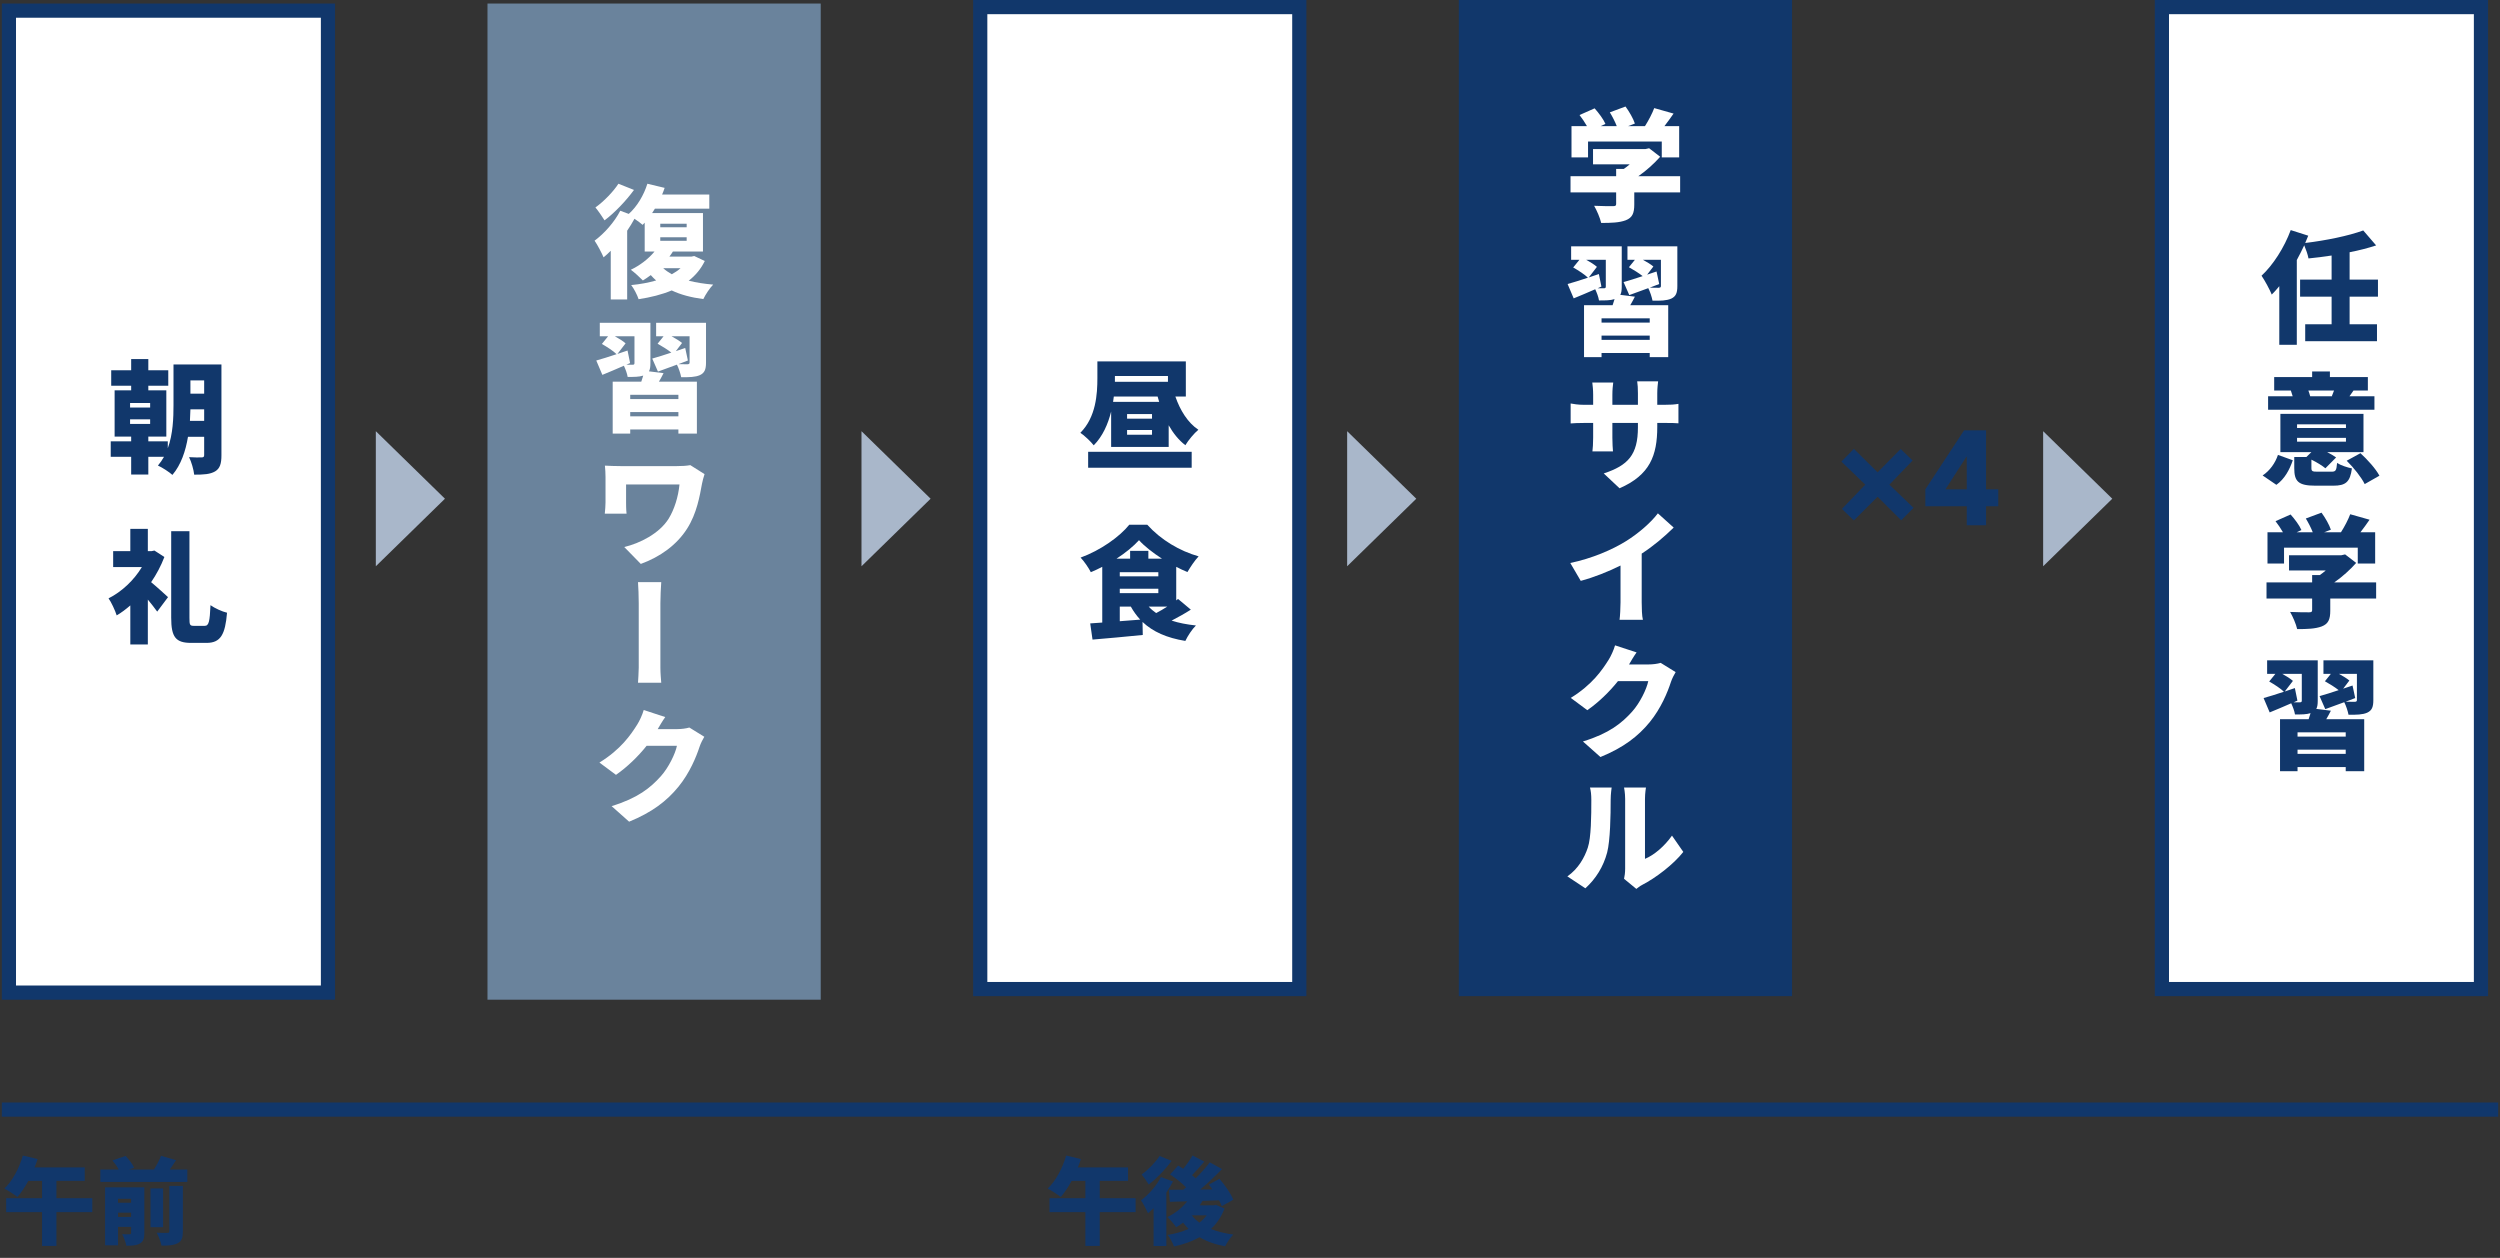
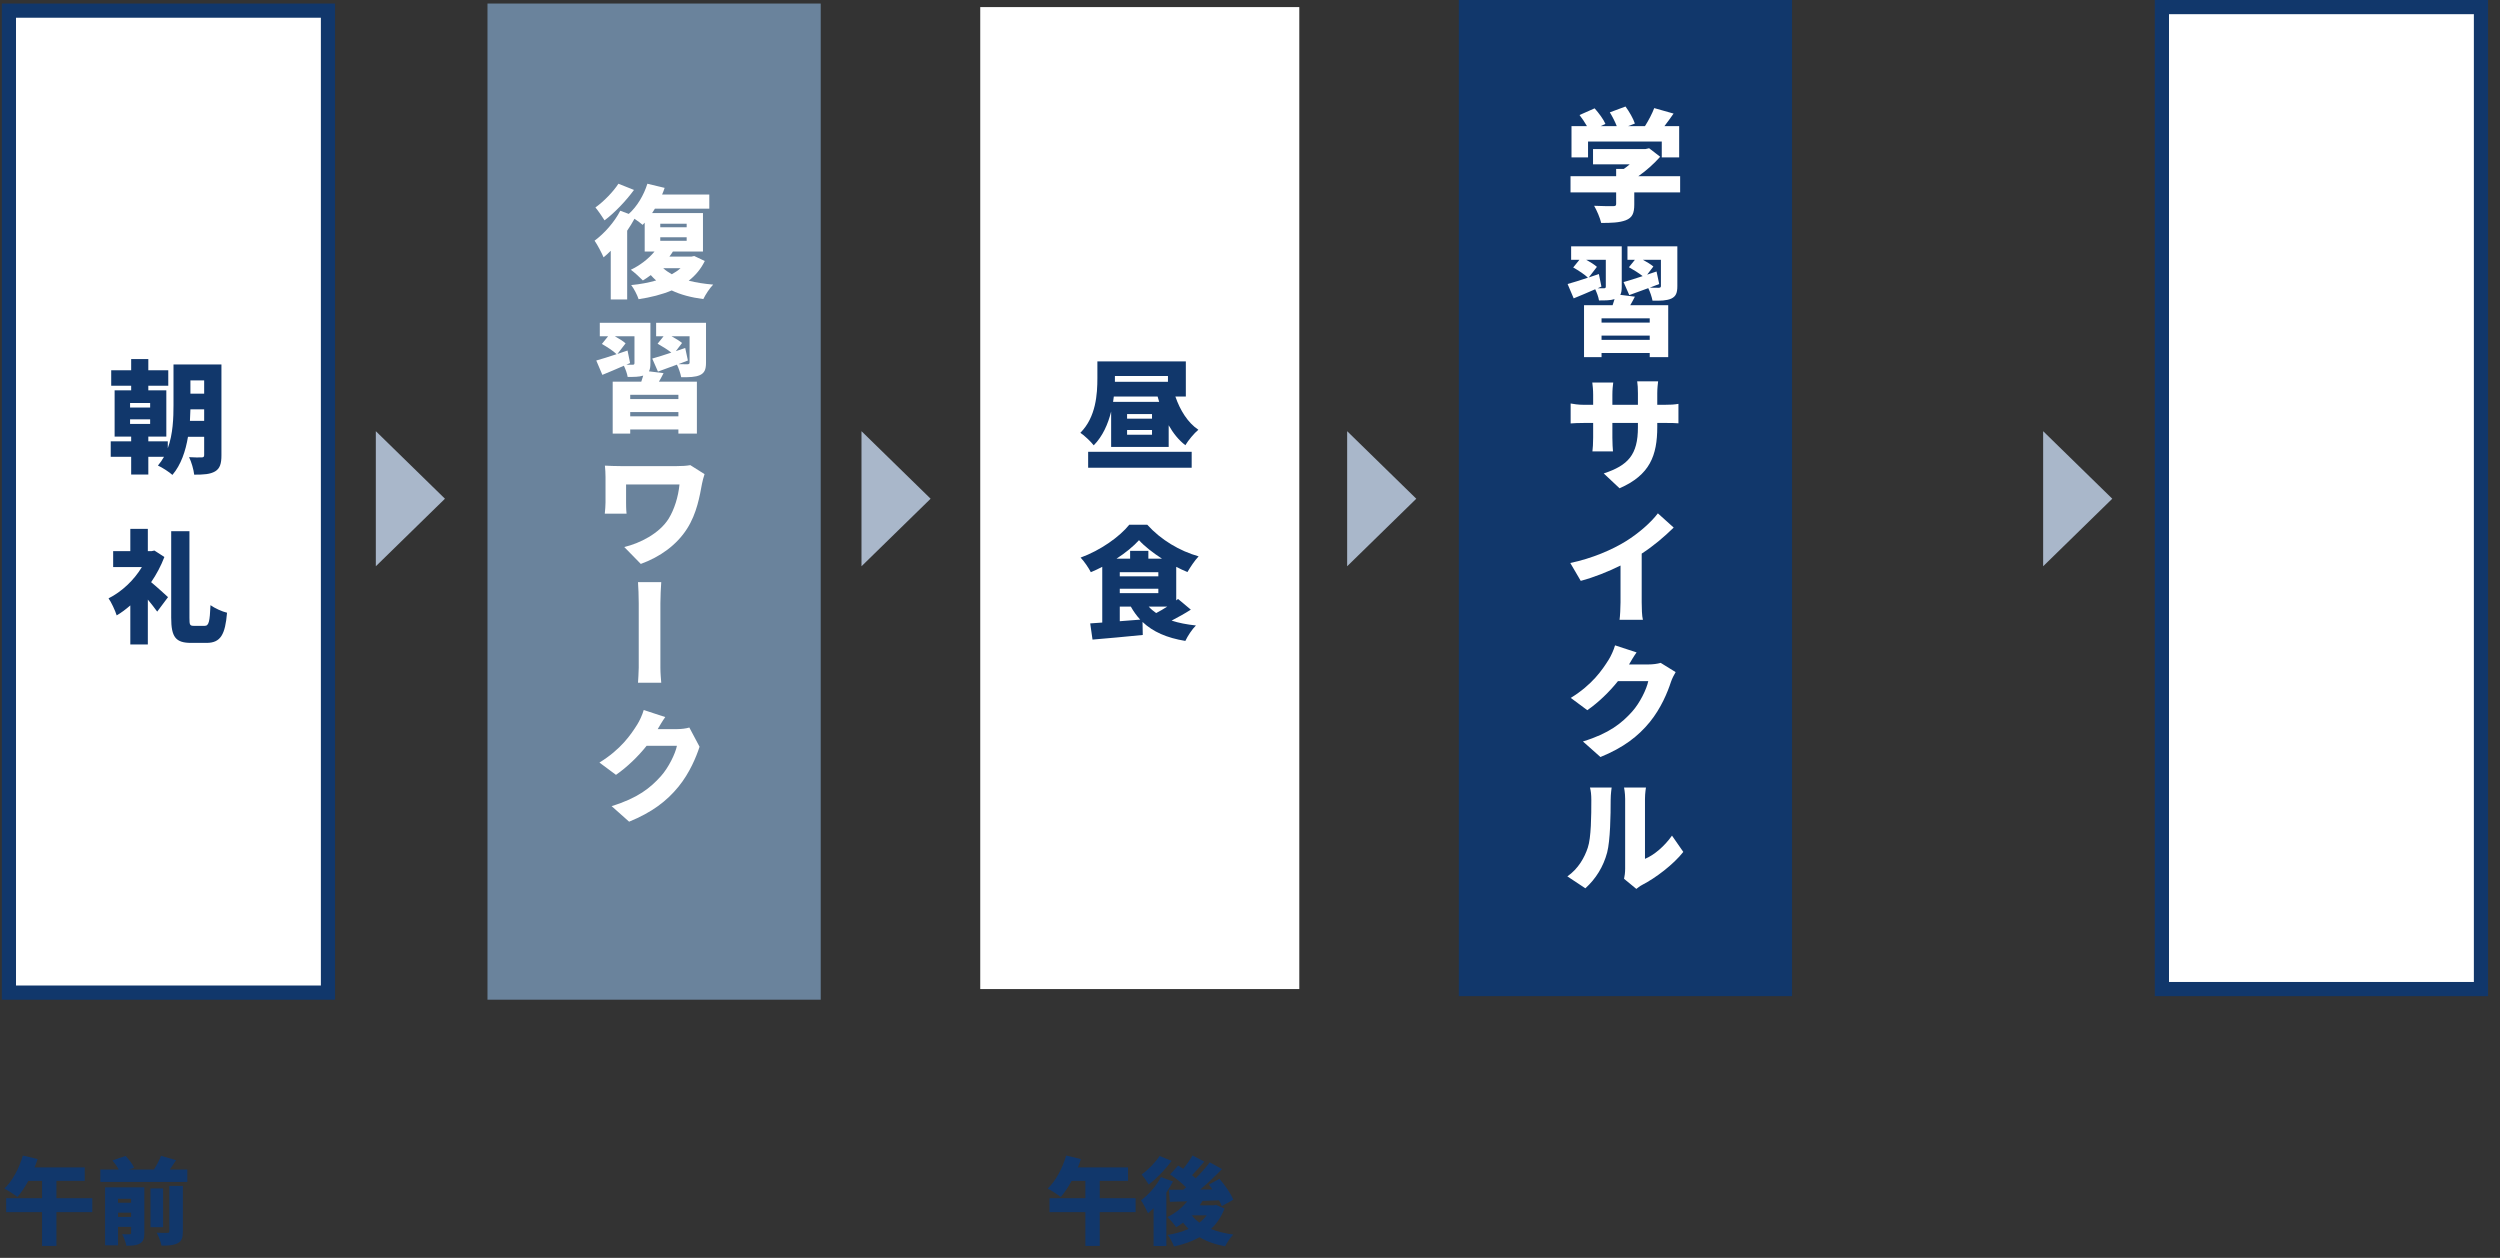
<svg xmlns="http://www.w3.org/2000/svg" width="634" height="319" viewBox="0 0 634 319" fill="none">
  <rect x="0" y="0" width="634" height="319" fill="#333333" stroke="none" />
-   <path d="M470.141 113.83L476.159 119.78L482.007 113.864L485.033 116.788L479.151 122.908L485.271 128.79L482.143 131.952L476.159 125.968L470.141 131.986L467.115 129.062L473.031 122.908L466.979 117.06L470.141 113.83ZM498.77 128.382H488.264V124.098L498.09 109.138H503.666V124.098H506.76V128.382H503.666V133.21H498.77V128.382ZM498.77 115.802H498.702L493.364 124.098H498.77V115.802Z" fill="#11376B" />
  <path d="M23.407 303.868H14.311V299.476H21.487V296.044H8.767C9.055 295.348 9.319 294.652 9.535 293.932L5.791 293.044C4.879 296.26 3.127 299.524 1.111 301.42C2.023 301.9 3.679 302.956 4.423 303.556C5.359 302.476 6.319 301.06 7.183 299.476H10.663V303.868H1.567V307.396H10.663V315.964H14.311V307.396H23.407V303.868ZM29.935 308.62V307.54H33.247V308.62H29.935ZM33.247 304.012V305.02H29.935V304.012H33.247ZM36.607 301.108H26.647V315.82H29.935V311.14H33.247V312.652C33.247 312.916 33.151 313.012 32.863 313.012C32.575 313.036 31.663 313.036 30.967 312.988C31.399 313.756 31.879 315.052 32.047 315.916C33.463 315.916 34.567 315.868 35.455 315.364C36.343 314.884 36.607 314.092 36.607 312.7V301.108ZM42.943 312.244C42.943 312.556 42.823 312.652 42.439 312.652C42.055 312.676 40.807 312.676 39.727 312.604C40.231 313.492 40.783 314.956 40.951 315.892C42.655 315.916 43.999 315.82 45.031 315.292C46.087 314.764 46.375 313.9 46.375 312.292V300.748H42.943V312.244ZM41.359 301.372H38.167V311.212H41.359V301.372ZM43.039 296.596C43.567 295.876 44.119 295.06 44.647 294.22L40.831 293.116C40.423 294.196 39.727 295.516 39.031 296.596H32.695L34.015 296.14C33.631 295.228 32.695 294.028 31.855 293.14L28.519 294.292C29.095 294.964 29.719 295.852 30.103 296.596H25.447V299.74H47.503V296.596H43.039Z" fill="#11376B" />
  <path d="M287.99 303.868H278.894V299.476H286.07V296.044H273.35C273.638 295.348 273.902 294.652 274.118 293.932L270.374 293.044C269.462 296.26 267.71 299.524 265.694 301.42C266.606 301.9 268.262 302.956 269.006 303.556C269.942 302.476 270.902 301.06 271.766 299.476H275.246V303.868H266.15V307.396H275.246V315.964H278.894V307.396H287.99V303.868ZM294.062 293.164C293.102 294.676 291.182 296.668 289.526 297.844C290.054 298.468 290.894 299.692 291.326 300.388C293.318 298.9 295.574 296.524 297.134 294.388L294.062 293.164ZM294.422 298.492C293.27 300.748 291.278 302.98 289.358 304.396C289.91 305.164 290.822 306.94 291.134 307.684C291.614 307.3 292.07 306.868 292.55 306.388V315.988H295.79V302.428C296.414 301.492 296.99 300.556 297.47 299.62L294.422 298.492ZM306.014 308.212C305.486 308.884 304.886 309.508 304.166 310.06C303.422 309.508 302.75 308.884 302.222 308.212H306.014ZM308.366 305.548L307.814 305.668H304.238C304.502 305.308 304.742 304.924 304.958 304.54C306.35 304.492 307.766 304.444 309.158 304.396C309.446 304.924 309.686 305.452 309.83 305.884L312.758 304.252C312.158 302.692 310.622 300.532 309.254 298.948L306.566 300.412C306.878 300.796 307.166 301.204 307.478 301.636L304.382 301.66C306.278 300.052 308.222 298.204 309.902 296.476L306.806 294.772C305.846 296.044 304.574 297.484 303.206 298.828C302.942 298.564 302.63 298.3 302.294 298.036C303.254 297.052 304.382 295.78 305.414 294.58L302.414 293.02C301.838 294.076 300.926 295.348 300.062 296.404C299.63 296.116 299.198 295.828 298.79 295.588L296.726 297.844C298.094 298.732 299.702 300.004 300.782 301.108C300.542 301.324 300.326 301.516 300.086 301.708C298.718 301.732 297.494 301.732 296.414 301.732L296.678 304.78L301.07 304.66C299.798 306.292 297.974 307.732 296.054 308.644C296.726 309.244 297.83 310.564 298.286 311.236C298.862 310.9 299.462 310.492 300.014 310.06C300.47 310.636 300.926 311.164 301.43 311.644C299.846 312.364 298.046 312.868 296.102 313.18C296.702 313.876 297.422 315.244 297.734 316.108C300.134 315.58 302.318 314.812 304.214 313.756C306.014 314.836 308.174 315.604 310.694 316.06C311.126 315.172 312.038 313.804 312.758 313.084C310.646 312.796 308.726 312.34 307.094 311.668C308.582 310.3 309.734 308.596 310.526 306.484L308.366 305.548Z" fill="#11376B" />
-   <rect x="0.463" y="279.593" width="633.075" height="3.596" fill="#11376B" />
  <path d="M359.169 126.476L341.638 143.605L341.638 109.348L359.169 126.476Z" fill="#A9B7CA" />
  <path d="M236.004 126.476L218.473 143.605L218.473 109.348L236.004 126.476Z" fill="#A9B7CA" />
  <path d="M535.673 126.476L518.142 143.605L518.142 109.348L535.673 126.476Z" fill="#A9B7CA" />
  <path d="M112.839 126.476L95.309 143.605L95.309 109.348L112.839 126.476Z" fill="#A9B7CA" />
  <rect width="84.507" height="252.623" transform="translate(123.627 0.899)" fill="#6A839C" />
  <path d="M156.83 46.595C155.595 48.539 153.127 51.1 150.998 52.612C151.677 53.414 152.757 54.988 153.312 55.883C155.873 53.969 158.773 50.915 160.779 48.169L156.83 46.595ZM172.596 68.008C171.948 68.594 171.208 69.088 170.375 69.551C169.542 69.088 168.832 68.594 168.184 68.008H172.596ZM167.443 60.171H174.139V61.066H167.443V60.171ZM167.443 56.746H174.139V57.641H167.443V56.746ZM176.052 64.923L175.342 65.077H169.758C170.097 64.645 170.375 64.213 170.652 63.781H178.273V54.031H165.376C165.623 53.661 165.87 53.291 166.086 52.92H179.878V49.341H167.906C168.153 48.786 168.369 48.2 168.554 47.644L164.173 46.595C163.278 49.496 161.55 52.396 159.452 54.247L157.292 53.445C155.811 56.345 153.251 59.215 150.782 61.035C151.492 62.023 152.664 64.306 153.065 65.262C153.682 64.769 154.269 64.213 154.886 63.596V75.938H159.051V58.505C159.73 57.518 160.347 56.5 160.902 55.481C161.705 56.037 162.507 56.592 162.97 57.024C163.155 56.839 163.309 56.654 163.494 56.469V63.781H165.993C164.451 65.663 162.26 67.329 159.977 68.409C160.841 69.026 162.353 70.415 163.031 71.124C163.679 70.723 164.358 70.291 165.037 69.767C165.469 70.26 165.932 70.723 166.394 71.124C164.481 71.68 162.353 72.081 160.069 72.297C160.779 73.192 161.612 74.827 161.951 75.876C165.006 75.413 167.845 74.704 170.344 73.654C172.596 74.734 175.28 75.444 178.366 75.845C178.89 74.734 180.001 73.037 180.865 72.174C178.582 71.988 176.515 71.649 174.663 71.186C176.36 69.859 177.749 68.224 178.736 66.188L176.052 64.923ZM172.041 101.206H159.822V100.126H172.041V101.206ZM159.822 105.587V104.507H172.041V105.587H159.822ZM159.792 92.073L159.144 88.895L156.583 89.759L158.65 87.075C158.033 86.519 156.953 85.841 155.935 85.285H160.902V92.073C160.902 92.382 160.779 92.505 160.44 92.505C160.193 92.505 159.514 92.505 158.835 92.505L159.792 92.073ZM164.574 94.171C164.852 93.678 164.944 93.03 164.944 92.104V81.86H152.109V85.285H154.207L152.633 87.229C153.898 87.939 155.565 89.019 156.367 89.821C154.423 90.469 152.572 91.055 151.214 91.425L152.757 95.066C154.423 94.387 156.336 93.585 158.218 92.752C158.619 93.616 159.051 94.727 159.175 95.591C160.779 95.591 162.106 95.591 163.124 95.251C162.97 95.745 162.815 96.269 162.63 96.794H155.379V109.969H159.822V108.92H172.041V109.969H176.731V96.794H167.104C167.505 96.115 167.906 95.374 168.277 94.634L164.574 94.171ZM173.769 88.247C172.966 88.525 172.195 88.772 171.393 89.049L172.966 86.982C172.349 86.458 171.331 85.841 170.313 85.285H174.879V91.919C174.879 92.258 174.725 92.351 174.355 92.382C174.046 92.382 172.966 92.382 172.041 92.351C172.843 92.042 173.645 91.734 174.447 91.425L173.769 88.247ZM179.045 81.86H166.394V85.285H168.277L166.765 87.167C167.875 87.784 169.326 88.679 170.251 89.42C168.431 90.037 166.734 90.561 165.407 90.931L166.857 94.233C168.307 93.708 169.973 93.091 171.67 92.474C172.133 93.4 172.565 94.696 172.75 95.652C174.756 95.683 176.329 95.652 177.502 95.128C178.674 94.572 179.045 93.708 179.045 91.95V81.86ZM175.064 117.959C174.077 118.144 172.843 118.205 171.578 118.205H157.447C155.966 118.205 154.454 118.144 153.405 118.082C153.497 118.977 153.559 120.057 153.559 120.951V127.431C153.559 128.387 153.467 129.22 153.374 130.269H158.897C158.773 129.189 158.773 127.894 158.773 127.431V122.864H172.318C172.01 126.011 171.023 129.159 169.572 131.534C167.197 135.329 162.229 137.798 158.311 138.723L162.507 143.012C167.443 141.223 171.64 138.168 174.231 134.095C176.731 130.208 177.471 125.672 178.026 122.679C178.119 122.186 178.458 120.797 178.674 120.242L175.064 117.959Z" fill="white" />
  <path d="M161.798 147.629C161.891 148.894 161.983 151.208 161.983 152.967L161.983 169.35C161.983 170.616 161.829 172.343 161.798 173.146L167.691 173.146C167.629 172.251 167.475 170.739 167.475 169.35L167.475 152.967C167.475 151.455 167.599 148.863 167.691 147.629L161.798 147.629Z" fill="white" />
-   <path d="M174.818 184.501C174.015 184.748 172.781 184.902 171.763 184.902H166.796C167.258 184.1 167.999 182.835 168.708 181.848L163.247 180.058C162.908 181.262 162.167 182.866 161.612 183.73C159.977 186.322 157.478 190.024 152.016 193.387L156.213 196.503C159.051 194.529 161.797 191.875 163.988 189.129H171.67C171.269 191.135 169.542 194.683 167.598 196.843C164.975 199.774 161.766 202.397 155.102 204.433L159.545 208.382C165.345 206.007 169.079 203.168 172.072 199.496C174.91 196.01 176.576 191.937 177.409 189.376C177.718 188.451 178.212 187.525 178.613 186.846L174.818 184.501Z" fill="white" />
+   <path d="M174.818 184.501C174.015 184.748 172.781 184.902 171.763 184.902H166.796C167.258 184.1 167.999 182.835 168.708 181.848L163.247 180.058C162.908 181.262 162.167 182.866 161.612 183.73C159.977 186.322 157.478 190.024 152.016 193.387L156.213 196.503C159.051 194.529 161.797 191.875 163.988 189.129H171.67C171.269 191.135 169.542 194.683 167.598 196.843C164.975 199.774 161.766 202.397 155.102 204.433L159.545 208.382C165.345 206.007 169.079 203.168 172.072 199.496C174.91 196.01 176.576 191.937 177.409 189.376L174.818 184.501Z" fill="white" />
  <rect x="2.261" y="2.697" width="80.911" height="249.027" fill="white" />
  <path d="M48.166 106.738C48.228 105.72 48.259 104.733 48.29 103.807H51.776V106.738H48.166ZM51.776 96.464V99.827H48.29V96.464H51.776ZM32.986 106.337H38.077V107.51H32.986V106.337ZM32.986 102.203H38.077V103.345H32.986V102.203ZM56.157 92.422H44.001V102.666C44.001 105.967 43.877 110.071 42.551 113.681V111.922H37.614V110.719H42.181V98.994H37.614V97.822H42.674V93.903H37.614V91.064H33.264V93.903H28.203V97.822H33.264V98.994H29.067V110.719H33.264V111.922H28.08V115.84H33.264V120.345H37.614V115.84H41.594C41.162 116.612 40.638 117.383 40.051 118.062C41.101 118.525 42.952 119.728 43.723 120.438C45.914 117.877 47.086 114.329 47.672 110.78H51.776V115.378C51.776 115.84 51.622 115.995 51.159 115.995C50.696 116.026 49.184 116.026 47.95 115.933C48.536 117.105 49.123 119.142 49.246 120.376C51.653 120.376 53.288 120.283 54.553 119.543C55.787 118.802 56.157 117.568 56.157 115.47V92.422ZM39.157 139.618L38.416 139.773H37.491V134.126H33.048V139.773H28.697V143.814H35.979C33.973 147.147 30.857 150.078 27.525 151.744C28.173 152.608 29.222 154.86 29.592 156.064C30.764 155.385 31.906 154.521 33.048 153.534V163.438H37.491V152.053C38.385 153.132 39.249 154.243 39.866 155.107L42.612 151.435C41.965 150.849 39.866 148.905 38.324 147.64C39.681 145.666 40.823 143.506 41.687 141.254L39.157 139.618ZM49.215 158.717C48.135 158.717 48.043 158.501 48.043 156.681V134.712H43.415V156.65C43.415 161.586 44.556 163.037 48.475 163.037H52.393C55.972 163.037 57.114 160.877 57.577 155.385C56.343 155.107 54.46 154.243 53.38 153.472C53.195 157.637 52.979 158.717 51.9 158.717H49.215Z" fill="#11376B" />
  <rect x="2.261" y="2.697" width="80.911" height="249.027" stroke="#11376B" stroke-width="3.596" />
  <rect x="371.755" y="1.798" width="80.911" height="249.027" fill="#11376B" />
  <path d="M402.727 35.897H421.425V39.908H425.837V31.979H422.103C422.875 30.991 423.646 29.912 424.417 28.801L419.512 27.413C418.987 28.801 418.092 30.529 417.167 31.979H412.909L414.606 31.331C414.205 30.097 413.187 28.307 412.23 27.011L408.25 28.492C408.898 29.541 409.577 30.868 410.009 31.979H405.936L407.139 31.424C406.645 30.251 405.442 28.647 404.393 27.474L400.567 29.171C401.215 30.004 401.925 31.053 402.449 31.979H398.531V39.908H402.727V35.897ZM426.084 44.691H415.47C417.568 43.241 419.512 41.451 421.024 39.754L418.216 37.594L417.259 37.81H403.992V41.667H413.31C412.847 42.068 412.323 42.469 411.798 42.84H409.854V44.691H398.284V48.794H409.854V51.725C409.854 52.157 409.669 52.281 409.052 52.281C408.435 52.281 405.998 52.281 404.27 52.188C404.949 53.361 405.782 55.274 406.059 56.539C408.589 56.539 410.657 56.477 412.292 55.86C413.958 55.212 414.452 54.07 414.452 51.88V48.794H426.084V44.691ZM418.37 81.807H406.152V80.727H418.37V81.807ZM406.152 86.188V85.108H418.37V86.188H406.152ZM406.121 72.674L405.473 69.496L402.912 70.36L404.979 67.676C404.362 67.121 403.282 66.442 402.264 65.886H407.232V72.674C407.232 72.983 407.108 73.106 406.769 73.106C406.522 73.106 405.843 73.106 405.164 73.106L406.121 72.674ZM410.903 74.772C411.181 74.279 411.274 73.631 411.274 72.705V62.462H398.438V65.886H400.536L398.963 67.83C400.228 68.54 401.894 69.62 402.696 70.422C400.752 71.07 398.901 71.656 397.544 72.026L399.086 75.667C400.752 74.988 402.665 74.186 404.547 73.353C404.949 74.217 405.38 75.328 405.504 76.192C407.108 76.192 408.435 76.192 409.453 75.852C409.299 76.346 409.145 76.87 408.96 77.395H401.709V90.57H406.152V89.521H418.37V90.57H423.06V77.395H413.433C413.835 76.716 414.236 75.976 414.606 75.235L410.903 74.772ZM420.098 68.848C419.296 69.126 418.524 69.373 417.722 69.65L419.296 67.583C418.679 67.059 417.66 66.442 416.642 65.886H421.209V72.52C421.209 72.859 421.054 72.952 420.684 72.983C420.376 72.983 419.296 72.983 418.37 72.952C419.172 72.643 419.974 72.335 420.777 72.026L420.098 68.848ZM425.374 62.462H412.724V65.886H414.606L413.094 67.768C414.205 68.385 415.655 69.28 416.581 70.021C414.76 70.638 413.063 71.162 411.736 71.533L413.187 74.834C414.637 74.309 416.303 73.692 418 73.075C418.463 74.001 418.895 75.297 419.08 76.253C421.085 76.284 422.659 76.253 423.831 75.729C425.004 75.173 425.374 74.309 425.374 72.551V62.462ZM420.283 102.663V99.763C420.283 98.498 420.406 97.51 420.499 96.708H415.192C415.316 97.48 415.377 98.498 415.377 99.763V102.663H408.898V100.133C408.898 98.806 409.021 97.757 409.114 97.017H403.807C403.899 97.757 404.023 98.837 404.023 100.102V102.663H401.801C400.135 102.663 399.025 102.447 398.315 102.324V107.384C399.21 107.322 400.135 107.26 401.801 107.26H404.023V110.994C404.023 112.506 403.93 113.709 403.838 114.48H409.052C408.99 113.709 408.898 112.506 408.898 110.994V107.26H415.377V108.371C415.377 115.344 412.878 118.029 406.707 120.065L410.718 123.829C418.401 120.466 420.283 115.56 420.283 108.248V107.26H421.949C423.708 107.26 424.788 107.26 425.652 107.353V102.416C424.572 102.601 423.708 102.663 421.918 102.663H420.283ZM416.334 140.397C419.296 138.484 421.98 136.2 424.448 133.794L420.437 130.184C418.679 132.529 415.501 135.275 412.384 137.219C408.929 139.378 403.745 141.631 398.222 142.772L400.876 147.308C404.239 146.413 407.849 144.963 410.965 143.42V152.707C410.965 154.188 410.842 156.348 410.718 157.181H416.642C416.395 156.317 416.334 154.188 416.334 152.707V140.397ZM421.147 168.102C420.345 168.349 419.111 168.503 418.092 168.503H413.125C413.588 167.701 414.328 166.436 415.038 165.449L409.577 163.659C409.237 164.863 408.497 166.467 407.941 167.331C406.306 169.923 403.807 173.625 398.346 176.988L402.542 180.105C405.38 178.13 408.126 175.476 410.317 172.73H418C417.599 174.736 415.871 178.284 413.927 180.444C411.304 183.375 408.096 185.998 401.431 188.034L405.874 191.983C411.675 189.608 415.408 186.769 418.401 183.097C421.24 179.611 422.906 175.538 423.739 172.977C424.047 172.052 424.541 171.126 424.942 170.447L421.147 168.102ZM402.048 225.274C404.733 222.836 406.615 219.782 407.571 216.203C408.373 213.086 408.466 206.638 408.466 202.843C408.466 201.362 408.713 199.727 408.713 199.727H403.221C403.437 200.56 403.56 201.454 403.56 202.904C403.56 206.761 403.529 212.438 402.665 214.968C401.863 217.406 400.29 220.306 397.482 222.25L402.048 225.274ZM414.976 225.428C415.408 225.119 415.747 224.78 416.457 224.41C419.882 222.651 424.387 219.226 426.886 216.048L424.016 211.914C422.103 214.629 419.481 216.851 417.167 217.807V202.627C417.167 201.115 417.414 199.727 417.414 199.727H411.86C411.86 199.727 412.138 201.084 412.138 202.596V220.306C412.138 221.263 412.014 222.219 411.86 222.867L414.976 225.428Z" fill="white" />
  <rect x="371.755" y="1.798" width="80.911" height="249.027" stroke="#11376B" stroke-width="3.596" />
  <rect x="248.59" y="1.798" width="80.911" height="249.027" fill="white" />
  <path d="M275.953 118.613H302.209V114.571H275.953V118.613ZM282.278 101.921C282.339 101.458 282.401 100.995 282.463 100.563H293.57C293.694 101.026 293.817 101.489 293.971 101.921H282.278ZM292.151 106.179H285.826V105.006H292.151V106.179ZM292.151 110.252H285.826V109.048H292.151V110.252ZM296.193 95.349V96.83H282.74V95.935V95.349H296.193ZM300.728 100.563V91.647H278.297V95.874C278.297 99.915 277.958 105.778 273.978 109.758C274.873 110.313 276.724 112.072 277.372 112.936C279.655 110.622 281.013 107.506 281.784 104.359V113.337H296.378V107.845C297.52 109.851 298.877 111.578 300.605 112.905C301.345 111.671 302.826 109.881 303.906 108.987C301.222 107.197 299.278 104.05 298.075 100.563H300.728ZM296.008 153.838C295.082 154.424 294.126 155.01 293.2 155.473C292.49 154.98 291.873 154.455 291.318 153.838H296.008ZM283.975 153.838H286.782C287.461 155.072 288.263 156.152 289.158 157.139C287.461 157.263 285.672 157.417 283.975 157.54V153.838ZM291.225 141.681V139.707H286.597V141.681H283.142C285.425 140.2 287.43 138.565 288.85 136.992C290.269 138.565 292.398 140.2 294.681 141.681H291.225ZM283.975 145.106H293.755V146.155H283.975V145.106ZM283.975 150.413V149.302H293.755V150.413H283.975ZM298.754 151.894L298.291 152.264V143.749C299.247 144.242 300.204 144.705 301.13 145.075C301.901 143.779 302.919 142.206 303.968 141.095C299.124 139.707 294.434 136.93 290.948 133.073H286.381C283.975 136.097 279.069 139.583 274.04 141.404C274.934 142.329 276.107 144.057 276.631 145.106C277.619 144.705 278.575 144.242 279.532 143.749V157.88C278.421 157.972 277.403 158.034 276.477 158.096L277.063 162.199C280.612 161.891 285.394 161.49 289.806 161.027L289.744 157.726C292.398 160.225 295.884 161.767 300.605 162.539C301.16 161.335 302.333 159.546 303.289 158.62C300.975 158.373 298.908 157.972 297.118 157.386C298.723 156.553 300.451 155.597 301.993 154.609L298.754 151.894Z" fill="#11376B" />
-   <rect x="248.59" y="1.798" width="80.911" height="249.027" stroke="#11376B" stroke-width="3.596" />
  <rect x="548.259" y="1.798" width="80.911" height="249.027" fill="white" />
-   <path d="M603.051 75.228V70.908H595.862V63.966C598.238 63.503 600.521 62.917 602.588 62.238L599.317 58.443C595.522 59.832 589.907 60.973 584.6 61.621C584.878 61.004 585.125 60.387 585.371 59.77L580.928 58.351C579.293 62.763 576.485 67.175 573.523 69.921C574.326 71.063 575.683 73.593 576.115 74.704C576.763 74.055 577.411 73.346 578.028 72.575V87.446H582.471V65.941C583.15 64.707 583.767 63.442 584.353 62.208C584.785 63.226 585.279 64.614 585.433 65.54C587.315 65.355 589.321 65.108 591.295 64.799V70.908H583.304V75.228H591.295V82.232H584.6V86.521H602.804V82.232H595.862V75.228H603.051ZM591.912 99.041C591.727 99.503 591.511 100.028 591.357 100.46L591.511 100.491H585.865C585.772 100.09 585.587 99.565 585.402 99.041H591.912ZM602.156 100.491H595.831C596.139 100.09 596.479 99.596 596.849 99.041H600.49V95.616H590.863V94.197H586.359V95.616H576.732V99.041H580.959C581.114 99.472 581.268 99.997 581.422 100.491H575.19V103.916H602.156V100.491ZM577.288 122.953C579.417 121.441 580.62 119.127 581.453 116.72L577.689 115.362C577.01 117.43 575.621 119.373 573.801 120.577L577.288 122.953ZM582.533 111.043H594.936V111.999H582.533V111.043ZM582.533 107.618H594.936V108.544H582.533V107.618ZM587.747 119.62C586.42 119.62 586.174 119.528 586.174 118.664V116.566C587.562 117.245 588.95 118.108 589.722 118.756L592.437 116.01C591.851 115.578 591.049 115.116 590.154 114.653H599.379V104.965H578.306V114.653H586.174L584.909 115.887H581.823V118.726C581.823 122.089 582.841 123.169 587.192 123.169H591.727C594.844 123.169 595.985 122.274 596.448 118.787C595.306 118.571 593.548 117.985 592.684 117.399C592.53 119.312 592.344 119.62 591.295 119.62H587.747ZM595.121 116.843C596.911 118.602 598.886 121.101 599.688 122.767L603.421 120.638C602.495 118.88 600.397 116.566 598.608 114.93L595.121 116.843ZM579.231 138.897H597.929V142.908H602.341V134.979H598.608C599.379 133.992 600.151 132.912 600.922 131.801L596.016 130.412C595.492 131.801 594.597 133.529 593.671 134.979H589.413L591.11 134.331C590.709 133.097 589.691 131.307 588.734 130.011L584.754 131.492C585.402 132.541 586.081 133.868 586.513 134.979H582.44L583.644 134.423C583.15 133.251 581.947 131.647 580.898 130.474L577.072 132.171C577.72 133.004 578.429 134.053 578.954 134.979H575.035V142.908H579.231V138.897ZM602.588 147.691H591.974C594.072 146.241 596.016 144.451 597.528 142.754L594.72 140.594L593.764 140.81H580.496V144.667H589.814C589.352 145.068 588.827 145.469 588.303 145.84H586.359V147.691H574.788V151.794H586.359V154.726C586.359 155.157 586.174 155.281 585.557 155.281C584.939 155.281 582.502 155.281 580.774 155.188C581.453 156.361 582.286 158.274 582.564 159.539C585.094 159.539 587.161 159.477 588.796 158.86C590.462 158.212 590.956 157.07 590.956 154.88V151.794H602.588V147.691ZM594.874 186.807H582.656V185.727H594.874V186.807ZM582.656 191.188V190.108H594.874V191.188H582.656ZM582.625 177.674L581.977 174.496L579.417 175.36L581.484 172.676C580.867 172.12 579.787 171.442 578.769 170.886H583.736V177.674C583.736 177.983 583.613 178.106 583.273 178.106C583.026 178.106 582.348 178.106 581.669 178.106L582.625 177.674ZM587.408 179.772C587.685 179.279 587.778 178.631 587.778 177.705V167.461H574.943V170.886H577.041L575.467 172.83C576.732 173.54 578.398 174.62 579.201 175.422C577.257 176.07 575.405 176.656 574.048 177.026L575.591 180.667C577.257 179.988 579.17 179.186 581.052 178.353C581.453 179.217 581.885 180.328 582.008 181.192C583.613 181.192 584.939 181.192 585.958 180.852C585.803 181.346 585.649 181.87 585.464 182.395H578.213V195.57H582.656V194.521H594.874V195.57H599.564V182.395H589.938C590.339 181.716 590.74 180.976 591.11 180.235L587.408 179.772ZM596.602 173.848C595.8 174.126 595.029 174.373 594.227 174.651L595.8 172.583C595.183 172.059 594.165 171.442 593.147 170.886H597.713V177.52C597.713 177.859 597.559 177.952 597.189 177.983C596.88 177.983 595.8 177.983 594.874 177.952C595.677 177.643 596.479 177.335 597.281 177.026L596.602 173.848ZM601.878 167.461H589.228V170.886H591.11L589.598 172.768C590.709 173.385 592.159 174.28 593.085 175.021C591.265 175.638 589.568 176.162 588.241 176.533L589.691 179.834C591.141 179.309 592.807 178.692 594.504 178.075C594.967 179.001 595.399 180.297 595.584 181.253C597.59 181.284 599.163 181.253 600.336 180.729C601.508 180.173 601.878 179.309 601.878 177.551V167.461Z" fill="#11376B" />
  <rect x="548.259" y="1.798" width="80.911" height="249.027" stroke="#11376B" stroke-width="3.596" />
</svg>